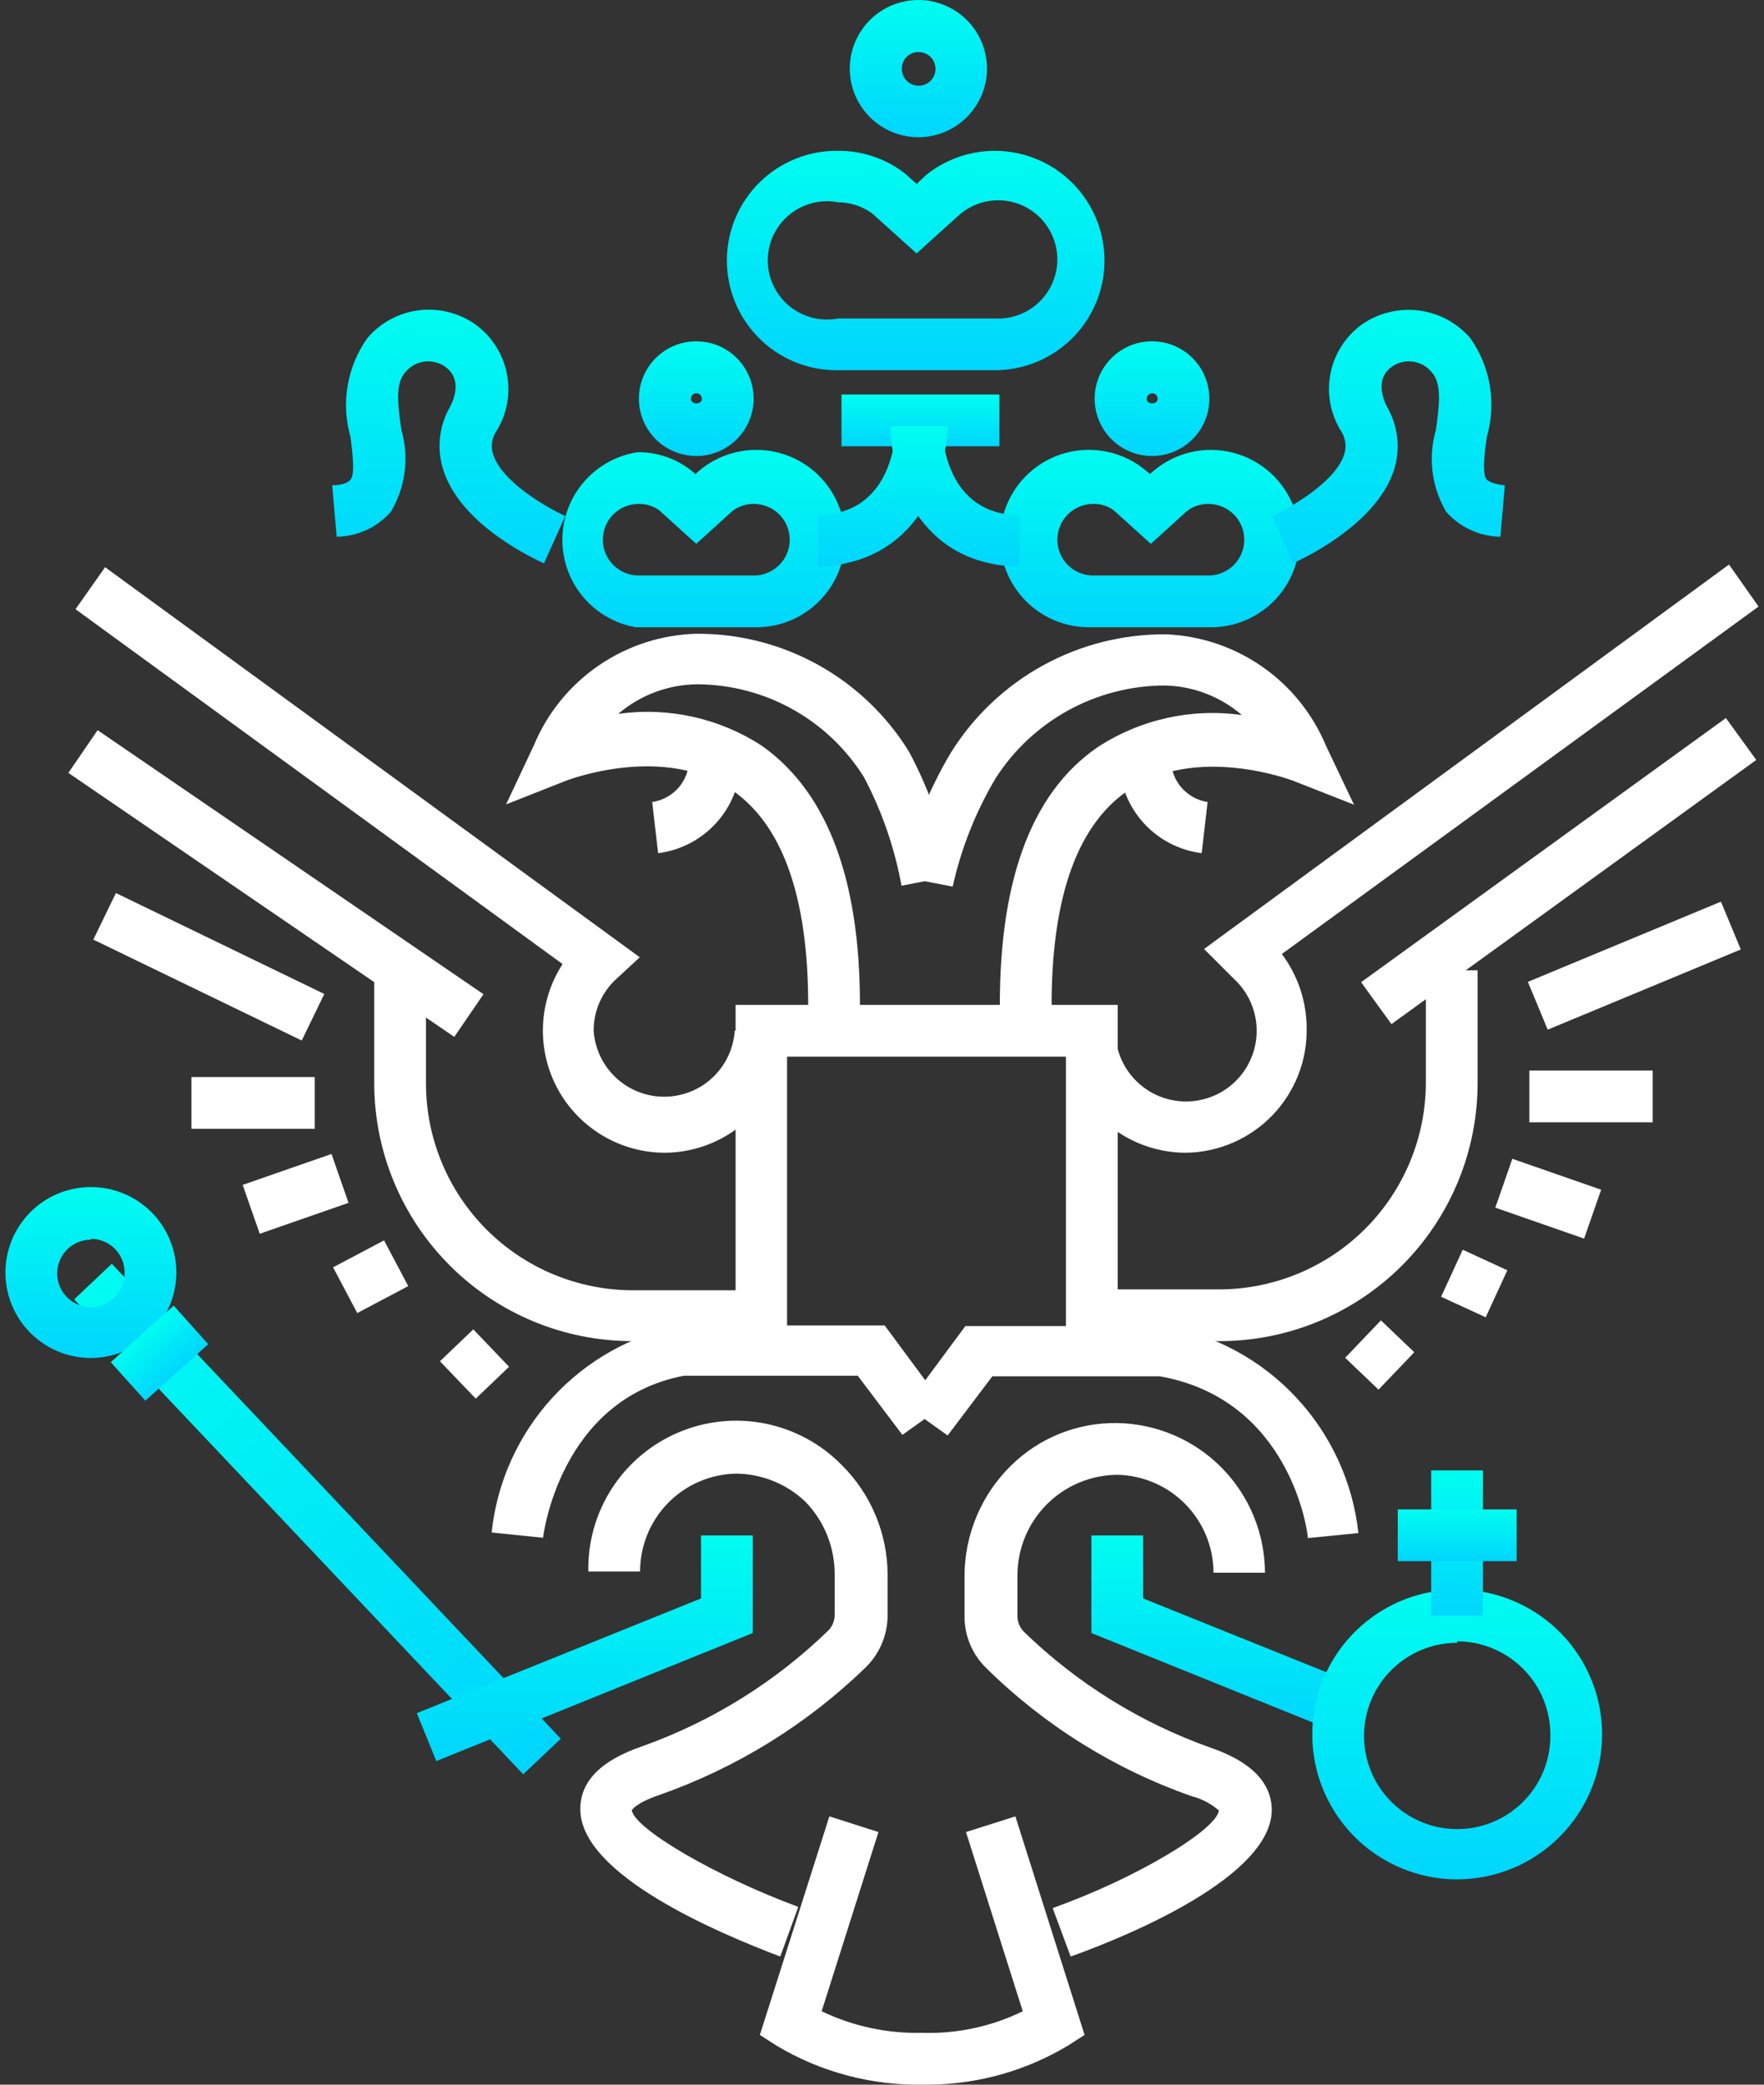
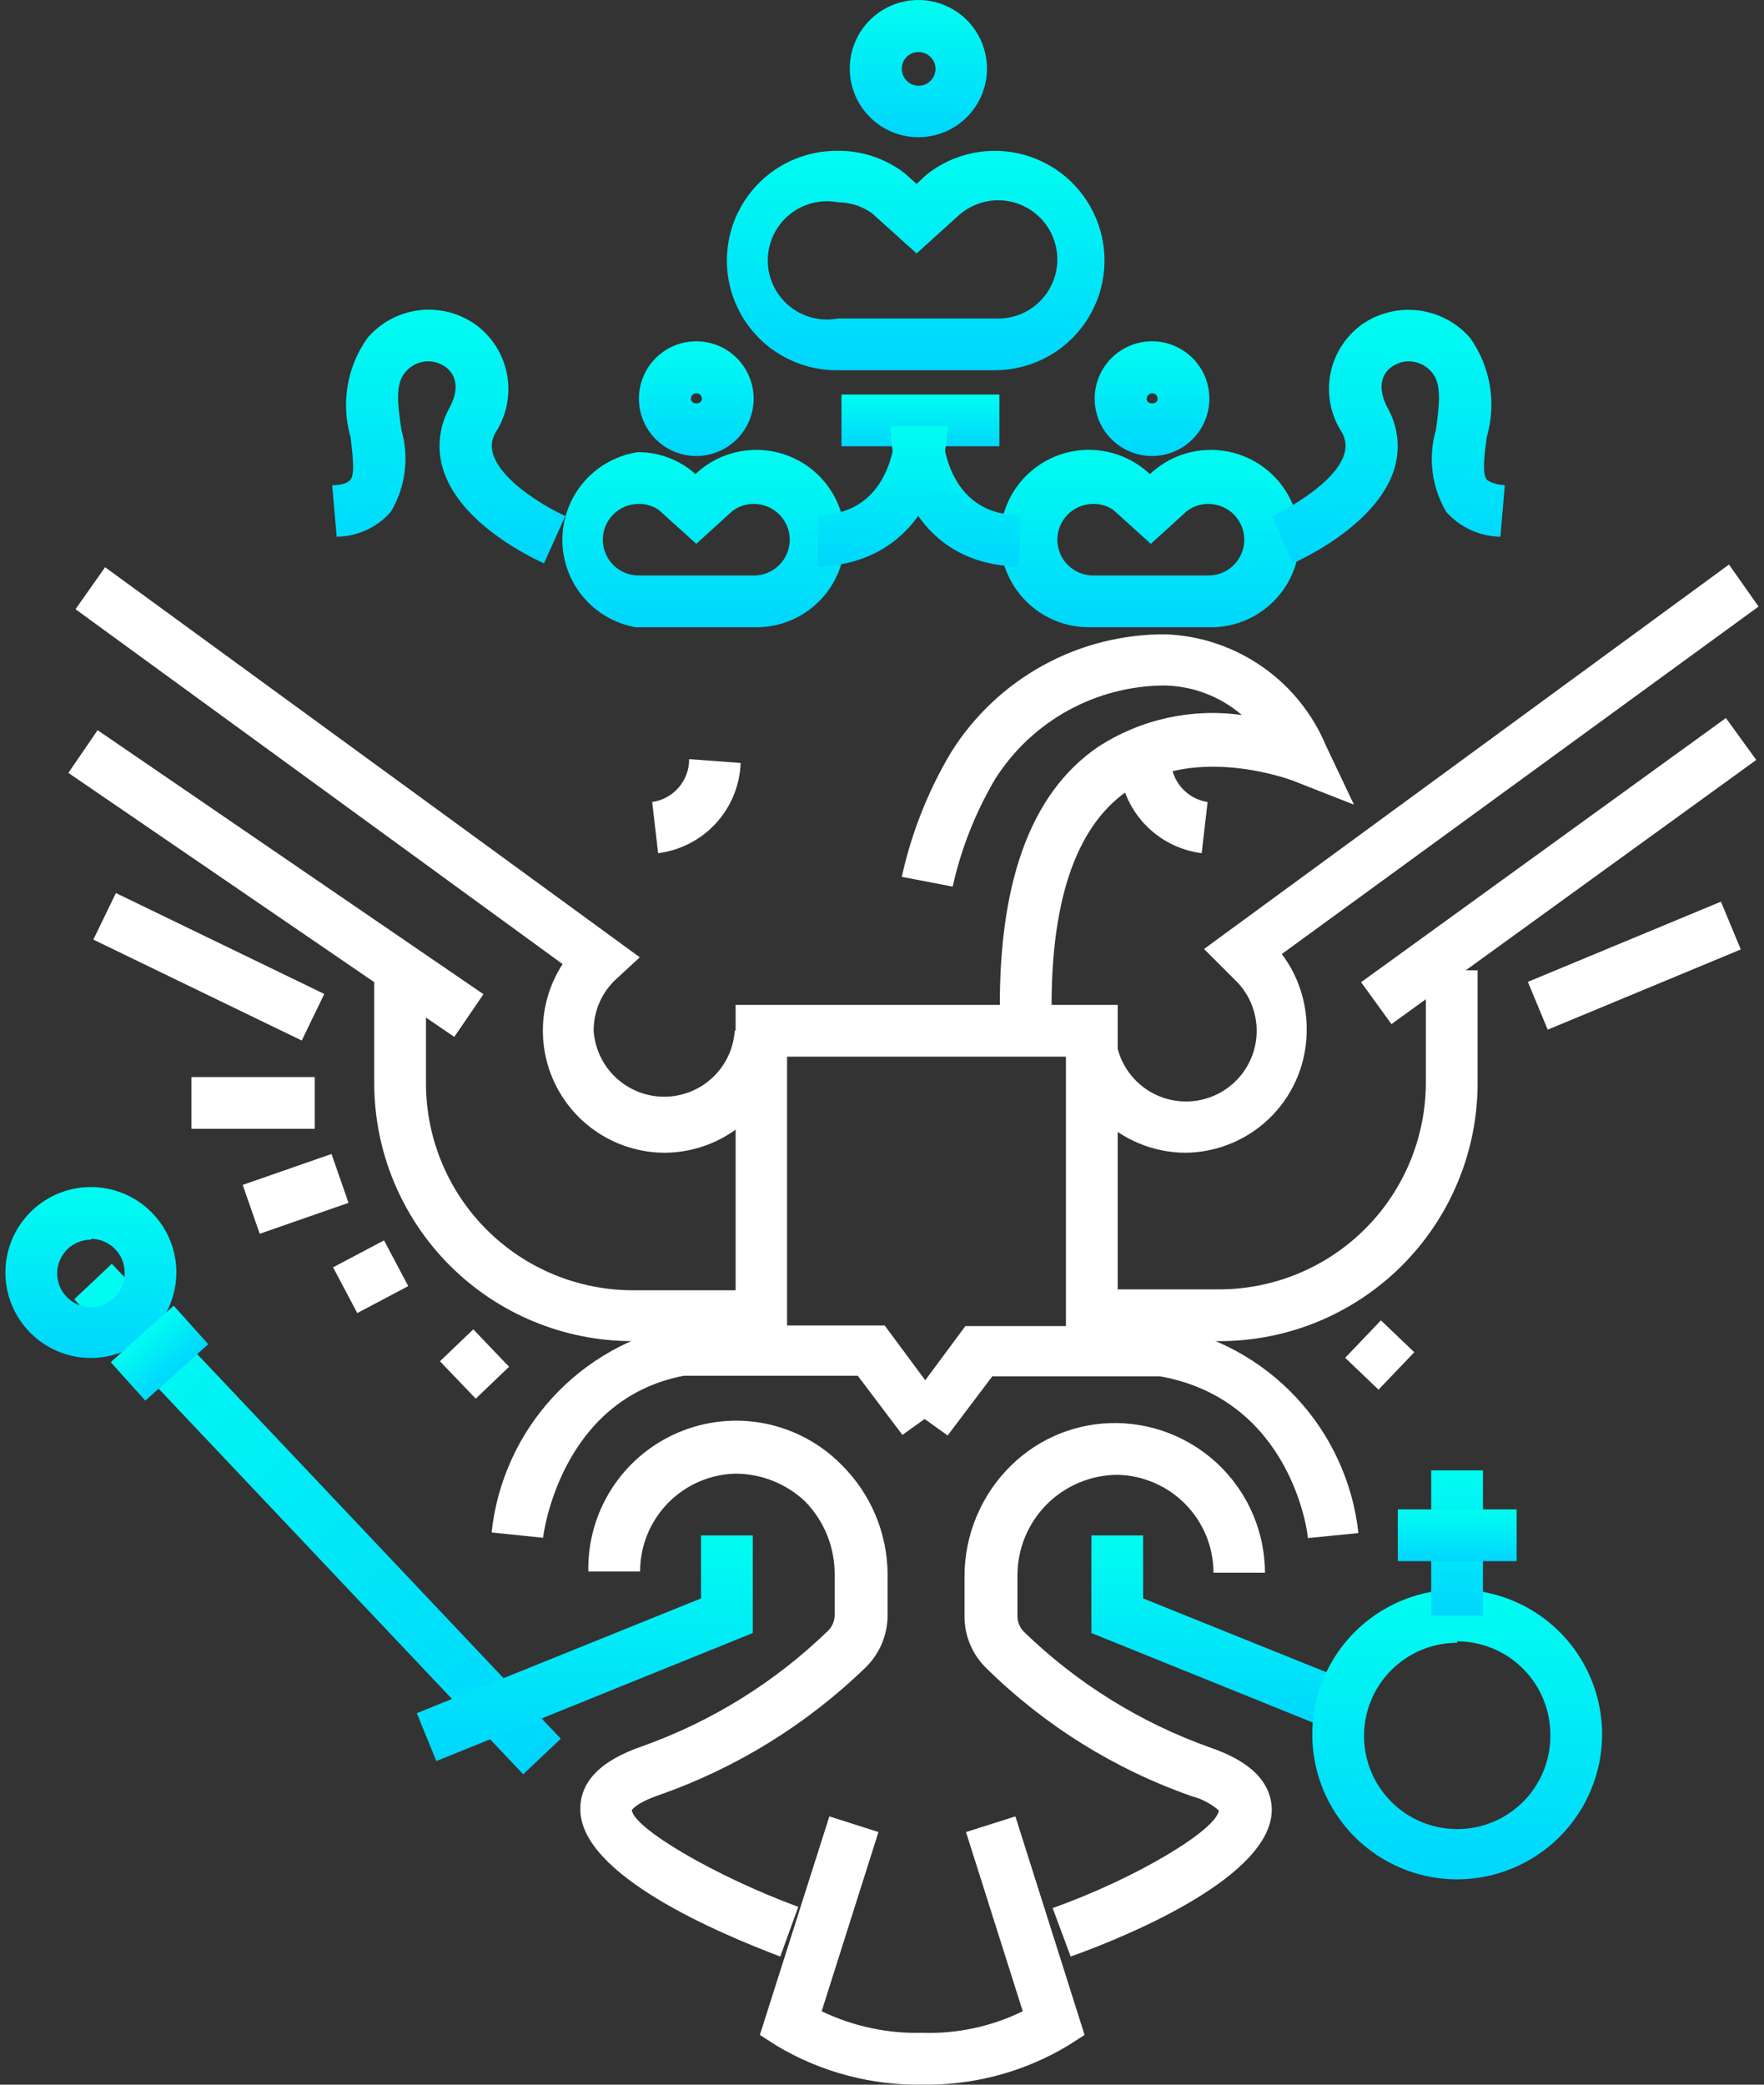
<svg xmlns="http://www.w3.org/2000/svg" width="88" height="104" viewBox="0 0 88 104" fill="none">
  <rect x="0" y="0" width="88" height="104" fill="#333333" stroke="none" />
  <g clip-path="url(#clip0_1008_3538)">
-     <path d="M42.893 50.87H40.311C40.429 45.101 39.161 41.265 36.564 39.45C33.141 37.06 28.332 38.919 28.273 38.934L25.248 40.129L26.635 37.178C27.306 35.567 28.43 34.185 29.87 33.198C31.31 32.211 33.004 31.662 34.749 31.616C36.876 31.605 38.969 32.142 40.827 33.176C42.685 34.209 44.246 35.705 45.357 37.518C46.389 39.454 47.111 41.54 47.496 43.7L44.973 44.186C44.629 42.296 43.997 40.47 43.1 38.772C42.222 37.365 41.003 36.202 39.556 35.393C38.109 34.583 36.481 34.152 34.823 34.139C33.362 34.141 31.95 34.664 30.84 35.615C33.344 35.26 35.892 35.826 38.01 37.208C41.388 39.598 43.026 44.172 42.893 50.87Z" fill="white" />
    <path d="M32.831 42.563L32.536 40.011C33.05 39.936 33.519 39.679 33.858 39.286C34.197 38.893 34.382 38.391 34.38 37.872L36.948 38.063C36.907 39.18 36.471 40.246 35.717 41.07C34.963 41.895 33.94 42.424 32.831 42.563Z" fill="white" />
    <path d="M49.886 50.869C49.754 44.171 51.362 39.598 54.77 37.267C56.893 35.883 59.446 35.317 61.954 35.673C60.878 34.745 59.511 34.223 58.089 34.198C56.41 34.205 54.758 34.632 53.287 35.441C51.815 36.251 50.57 37.416 49.665 38.831C48.671 40.506 47.948 42.329 47.526 44.23L44.988 43.743C45.467 41.56 46.294 39.468 47.437 37.547C48.573 35.724 50.159 34.223 52.043 33.19C53.926 32.156 56.044 31.625 58.192 31.646C59.908 31.72 61.566 32.281 62.974 33.264C64.383 34.246 65.482 35.609 66.144 37.193L67.546 40.144L64.507 38.949C64.507 38.949 59.653 37.075 56.23 39.465C53.619 41.28 52.35 45.116 52.468 50.884L49.886 50.869Z" fill="white" />
    <path d="M59.948 42.563C58.84 42.424 57.817 41.895 57.063 41.07C56.309 40.246 55.872 39.18 55.832 38.063L58.414 37.872C58.411 38.388 58.595 38.889 58.931 39.282C59.267 39.674 59.732 39.933 60.243 40.011L59.948 42.563Z" fill="white" />
    <path d="M33.185 57.508C32.088 57.51 31.011 57.215 30.067 56.656C29.123 56.095 28.347 55.291 27.823 54.327C27.299 53.362 27.044 52.275 27.087 51.178C27.13 50.081 27.468 49.016 28.066 48.096L3.767 30.392L5.243 28.297L31.917 47.757L30.766 48.819C30.402 49.146 30.112 49.547 29.914 49.994C29.715 50.442 29.614 50.926 29.615 51.415C29.673 52.309 30.069 53.148 30.723 53.76C31.376 54.373 32.238 54.713 33.134 54.713C34.03 54.713 34.892 54.373 35.545 53.76C36.199 53.148 36.595 52.309 36.653 51.415H39.234C39.231 53.023 38.593 54.563 37.461 55.704C36.329 56.845 34.792 57.493 33.185 57.508Z" fill="white" />
    <path d="M27.093 76.717L24.525 76.452C24.791 73.95 25.849 71.599 27.545 69.742C29.241 67.884 31.486 66.616 33.953 66.124H44.133L47.083 70.108L45.018 71.583L42.79 68.632H34.115C27.904 69.827 27.093 76.658 27.093 76.717Z" fill="white" />
    <path d="M4.869 36.427L3.411 38.558L22.662 51.729L24.119 49.599L4.869 36.427Z" fill="white" />
    <path d="M38.925 97.608C35.974 96.487 28.907 93.551 28.951 90.231C28.951 88.859 29.999 87.812 32.035 87.119C35.512 85.88 38.682 83.908 41.329 81.335C41.527 81.128 41.637 80.854 41.639 80.568V78.562C41.649 77.195 41.119 75.88 40.164 74.903C39.229 74.021 37.996 73.526 36.712 73.516C35.434 73.543 34.219 74.069 33.325 74.982C32.432 75.895 31.931 77.122 31.932 78.399H29.35C29.32 76.925 29.733 75.476 30.535 74.239C31.337 73.002 32.491 72.034 33.849 71.459C35.206 70.884 36.705 70.729 38.152 71.014C39.598 71.3 40.926 72.011 41.964 73.059C42.694 73.777 43.276 74.633 43.673 75.578C44.071 76.522 44.277 77.537 44.28 78.562V80.568C44.281 81.051 44.187 81.529 44.002 81.974C43.817 82.42 43.545 82.825 43.203 83.165C40.265 86.019 36.741 88.199 32.876 89.553C31.71 89.951 31.518 90.305 31.518 90.305C31.637 91.22 35.664 93.595 39.824 95.13L38.925 97.608Z" fill="white" />
    <path d="M37.98 66.906H31.548C28.135 66.906 24.861 65.551 22.446 63.139C20.031 60.727 18.672 57.455 18.669 54.041V48.45H21.25V54.041C21.25 56.78 22.338 59.407 24.275 61.344C26.212 63.281 28.839 64.369 31.578 64.369H38.01L37.98 66.906Z" fill="white" />
    <path d="M5.782 44.552L4.656 46.875L15.053 51.91L16.178 49.587L5.782 44.552Z" fill="white" />
    <path d="M15.703 53.732H9.551V56.313H15.703V53.732Z" fill="white" />
    <path d="M16.538 57.569L12.107 59.112L12.957 61.55L17.387 60.007L16.538 57.569Z" fill="white" />
    <path d="M19.159 61.879L16.616 63.224L17.823 65.506L20.366 64.161L19.159 61.879Z" fill="white" />
    <path d="M23.611 66.319L21.948 67.91L23.733 69.776L25.396 68.185L23.611 66.319Z" fill="white" />
    <path d="M59.151 57.508C57.537 57.505 55.989 56.861 54.847 55.719C53.705 54.578 53.062 53.03 53.058 51.415H55.64C55.638 52.002 55.783 52.581 56.062 53.097C56.341 53.614 56.744 54.053 57.235 54.375C57.727 54.697 58.29 54.89 58.876 54.939C59.461 54.987 60.049 54.889 60.586 54.652C61.123 54.416 61.594 54.049 61.953 53.585C62.313 53.12 62.551 52.574 62.646 51.994C62.741 51.415 62.689 50.821 62.496 50.266C62.304 49.712 61.975 49.214 61.541 48.819L60.066 47.343L86.254 28.164L87.729 30.259L63.946 47.594C64.745 48.659 65.179 49.952 65.185 51.282C65.201 52.088 65.057 52.889 64.762 53.639C64.466 54.389 64.026 55.073 63.465 55.652C62.904 56.23 62.234 56.693 61.494 57.011C60.753 57.33 59.957 57.499 59.151 57.508Z" fill="white" />
    <path d="M65.245 76.732C65.245 76.452 64.389 69.827 57.868 68.662H49.503L47.275 71.613L45.21 70.137L48.16 66.154H58.119C60.626 66.603 62.921 67.852 64.66 69.714C66.399 71.575 67.489 73.949 67.767 76.481L65.245 76.732Z" fill="white" />
    <path d="M86.1 35.821L67.901 49L69.415 51.091L87.614 37.912L86.1 35.821Z" fill="white" />
    <path d="M53.412 97.608L52.513 95.189C56.673 93.713 60.7 91.279 60.804 90.32C60.417 89.983 59.958 89.74 59.461 89.612C55.613 88.266 52.111 86.085 49.208 83.224C48.86 82.887 48.584 82.483 48.396 82.037C48.209 81.591 48.113 81.111 48.116 80.627V78.621C48.119 77.596 48.325 76.582 48.723 75.637C49.12 74.692 49.701 73.836 50.432 73.118C51.13 72.43 51.957 71.887 52.867 71.522C53.776 71.158 54.749 70.978 55.729 70.993C57.691 71.024 59.562 71.823 60.942 73.219C62.321 74.615 63.098 76.496 63.105 78.458H60.538C60.535 77.18 60.031 75.953 59.135 75.04C58.239 74.128 57.022 73.602 55.743 73.575C55.085 73.579 54.433 73.712 53.826 73.968C53.219 74.224 52.668 74.596 52.205 75.065C51.742 75.534 51.376 76.089 51.127 76.699C50.879 77.309 50.753 77.962 50.757 78.621V80.627C50.759 80.913 50.869 81.187 51.067 81.394C53.714 83.967 56.884 85.939 60.361 87.177C62.397 87.871 63.43 88.918 63.445 90.29C63.43 93.595 56.422 96.531 53.412 97.608Z" fill="white" />
    <path d="M60.804 66.907H54.357V64.325H60.804C63.543 64.325 66.17 63.237 68.107 61.3C70.043 59.363 71.131 56.736 71.131 53.997V48.406H73.713V53.997C73.717 55.694 73.386 57.374 72.738 58.942C72.091 60.51 71.14 61.935 69.941 63.134C68.741 64.334 67.317 65.284 65.749 65.932C64.181 66.579 62.5 66.91 60.804 66.907Z" fill="white" />
    <path d="M85.852 44.982L76.22 48.983L77.21 51.368L86.843 47.366L85.852 44.982Z" fill="white" />
-     <path d="M82.447 53.407H76.295V55.989H82.447V53.407Z" fill="white" />
-     <path d="M75.445 57.81L74.596 60.248L79.026 61.791L79.876 59.352L75.445 57.81Z" fill="white" />
-     <path d="M72.971 62.347L71.892 64.693L74.117 65.717L75.196 63.371L72.971 62.347Z" fill="white" />
    <path d="M68.89 65.87L67.106 67.737L68.77 69.327L70.554 67.46L68.89 65.87Z" fill="white" />
    <path d="M55.758 66.582H53.176V52.714H39.264V66.582H36.697V50.132H55.758V66.582Z" fill="white" />
    <path d="M46.464 103.996H46.109C43.516 104.057 40.958 103.382 38.733 102.049L37.907 101.518L41.374 90.615L43.823 91.397L40.99 100.337C42.554 101.088 44.272 101.457 46.006 101.414V102.137V102.226V101.414C47.741 101.469 49.463 101.1 51.022 100.337L48.19 91.397L50.654 90.615L54.106 101.518L53.28 102.049C51.219 103.287 48.867 103.959 46.464 103.996Z" fill="white" />
    <path d="M49.857 19.681H41.979V22.263H49.857V19.681Z" fill="url(#paint0_linear_1008_3538)" />
    <path d="M49.651 18.471H41.669C40.217 18.453 38.832 17.86 37.818 16.821C36.804 15.782 36.244 14.383 36.262 12.931C36.279 11.479 36.873 10.094 37.912 9.08C38.951 8.066 40.35 7.506 41.802 7.524C43.014 7.514 44.195 7.914 45.151 8.66L45.726 9.176L46.213 8.719C46.895 8.175 47.699 7.801 48.555 7.63C49.411 7.459 50.296 7.495 51.135 7.736C51.975 7.977 52.744 8.415 53.38 9.014C54.015 9.612 54.498 10.354 54.789 11.178C55.079 12.002 55.168 12.883 55.048 13.748C54.929 14.613 54.604 15.436 54.101 16.15C53.598 16.864 52.932 17.447 52.157 17.851C51.383 18.255 50.524 18.467 49.651 18.471ZM41.802 15.889H49.651C50.132 15.913 50.612 15.818 51.049 15.613C51.486 15.409 51.866 15.1 52.155 14.714C52.445 14.328 52.636 13.877 52.711 13.401C52.786 12.924 52.743 12.437 52.585 11.98C52.428 11.524 52.161 11.114 51.809 10.785C51.456 10.456 51.028 10.218 50.563 10.093C50.097 9.967 49.607 9.958 49.137 10.066C48.667 10.174 48.23 10.395 47.865 10.711L45.726 12.643L43.498 10.637C43.002 10.284 42.41 10.094 41.802 10.091C41.375 10.01 40.936 10.024 40.516 10.133C40.096 10.241 39.704 10.441 39.37 10.718C39.036 10.995 38.767 11.342 38.582 11.735C38.397 12.127 38.301 12.556 38.301 12.99C38.301 13.424 38.397 13.853 38.582 14.246C38.767 14.639 39.036 14.986 39.37 15.263C39.704 15.54 40.096 15.739 40.516 15.848C40.936 15.956 41.375 15.97 41.802 15.889Z" fill="url(#paint1_linear_1008_3538)" />
    <path d="M45.814 6.846C45.137 6.846 44.474 6.644 43.911 6.268C43.348 5.891 42.909 5.355 42.651 4.729C42.392 4.103 42.325 3.414 42.458 2.75C42.592 2.085 42.919 1.475 43.399 0.997C43.879 0.519 44.491 0.194 45.156 0.064C45.821 -0.066 46.509 0.003 47.134 0.265C47.76 0.526 48.293 0.967 48.667 1.532C49.042 2.097 49.24 2.76 49.237 3.438C49.233 4.343 48.871 5.21 48.229 5.848C47.588 6.487 46.719 6.846 45.814 6.846ZM45.814 2.597C45.705 2.597 45.596 2.618 45.495 2.661C45.394 2.703 45.302 2.765 45.225 2.844C45.148 2.922 45.087 3.015 45.047 3.117C45.006 3.219 44.986 3.328 44.988 3.438C44.988 3.605 45.038 3.768 45.131 3.906C45.224 4.045 45.356 4.153 45.511 4.216C45.665 4.279 45.835 4.295 45.999 4.261C46.162 4.227 46.312 4.146 46.429 4.027C46.546 3.908 46.625 3.756 46.656 3.592C46.687 3.428 46.668 3.259 46.602 3.105C46.536 2.952 46.426 2.822 46.285 2.731C46.145 2.64 45.981 2.594 45.814 2.597Z" fill="url(#paint2_linear_1008_3538)" />
    <path d="M60.288 31.292H54.386C53.672 31.303 52.966 31.141 52.328 30.82C51.69 30.498 51.139 30.028 50.723 29.448C50.307 28.867 50.037 28.195 49.936 27.488C49.836 26.781 49.908 26.06 50.147 25.387C50.386 24.714 50.784 24.109 51.308 23.623C51.831 23.137 52.464 22.785 53.153 22.597C53.842 22.409 54.566 22.39 55.264 22.543C55.962 22.695 56.612 23.014 57.16 23.473L57.366 23.65L57.499 23.532C58.043 23.058 58.695 22.724 59.398 22.559C60.101 22.395 60.834 22.405 61.532 22.589C62.23 22.772 62.873 23.124 63.404 23.613C63.935 24.102 64.338 24.713 64.579 25.393C64.82 26.074 64.89 26.803 64.784 27.517C64.679 28.231 64.4 28.909 63.973 29.491C63.545 30.072 62.982 30.54 62.332 30.854C61.682 31.168 60.965 31.319 60.243 31.292H60.288ZM54.533 28.71H60.288C60.761 28.71 61.215 28.522 61.55 28.187C61.884 27.853 62.073 27.398 62.073 26.925C62.073 26.452 61.884 25.997 61.55 25.663C61.215 25.328 60.761 25.14 60.288 25.14C59.892 25.133 59.506 25.263 59.196 25.509L57.411 27.132L55.552 25.45C55.255 25.238 54.898 25.129 54.533 25.14C54.06 25.14 53.606 25.328 53.271 25.663C52.937 25.997 52.748 26.452 52.748 26.925C52.748 27.398 52.937 27.853 53.271 28.187C53.606 28.522 54.06 28.71 54.533 28.71Z" fill="url(#paint3_linear_1008_3538)" />
    <path d="M57.484 22.75C56.917 22.753 56.361 22.587 55.889 22.273C55.416 21.96 55.047 21.513 54.828 20.99C54.61 20.466 54.552 19.889 54.662 19.333C54.772 18.776 55.045 18.265 55.446 17.864C55.847 17.463 56.358 17.19 56.915 17.08C57.471 16.97 58.048 17.028 58.572 17.246C59.095 17.465 59.542 17.834 59.856 18.307C60.169 18.78 60.335 19.335 60.332 19.902C60.328 20.656 60.026 21.378 59.493 21.911C58.96 22.445 58.238 22.746 57.484 22.75ZM57.484 19.622C57.41 19.622 57.339 19.651 57.286 19.704C57.233 19.757 57.204 19.828 57.204 19.902C57.204 20.197 57.75 20.197 57.75 19.902C57.752 19.866 57.747 19.83 57.734 19.796C57.722 19.762 57.702 19.731 57.678 19.705C57.653 19.679 57.623 19.658 57.589 19.643C57.556 19.629 57.52 19.622 57.484 19.622Z" fill="url(#paint4_linear_1008_3538)" />
    <path d="M37.611 31.292H31.71C30.677 31.109 29.742 30.565 29.072 29.757C28.403 28.95 28.042 27.93 28.055 26.881C28.067 25.832 28.452 24.821 29.14 24.029C29.829 23.237 30.776 22.716 31.813 22.558C32.781 22.552 33.723 22.874 34.484 23.472L34.69 23.649L34.823 23.531C35.367 23.057 36.02 22.723 36.722 22.559C37.425 22.395 38.158 22.405 38.856 22.588C39.554 22.772 40.197 23.123 40.728 23.612C41.259 24.101 41.662 24.712 41.903 25.393C42.144 26.074 42.215 26.803 42.109 27.517C42.003 28.231 41.724 28.908 41.297 29.49C40.869 30.072 40.306 30.54 39.656 30.854C39.005 31.168 38.288 31.318 37.567 31.292H37.611ZM31.858 28.71H37.611C38.085 28.71 38.539 28.522 38.874 28.187C39.209 27.852 39.397 27.398 39.397 26.925C39.397 26.451 39.209 25.997 38.874 25.662C38.539 25.328 38.085 25.14 37.611 25.14C37.216 25.133 36.83 25.263 36.52 25.508L34.735 27.131L32.876 25.449C32.578 25.24 32.221 25.131 31.858 25.14C31.384 25.14 30.93 25.328 30.595 25.662C30.261 25.997 30.073 26.451 30.073 26.925C30.073 27.398 30.261 27.852 30.595 28.187C30.93 28.522 31.384 28.71 31.858 28.71Z" fill="url(#paint5_linear_1008_3538)" />
    <path d="M34.749 22.75C34.182 22.753 33.627 22.587 33.154 22.273C32.681 21.96 32.312 21.513 32.093 20.99C31.875 20.466 31.817 19.889 31.927 19.333C32.037 18.776 32.309 18.265 32.711 17.864C33.112 17.463 33.623 17.19 34.18 17.08C34.736 16.97 35.313 17.028 35.837 17.246C36.36 17.465 36.807 17.834 37.12 18.307C37.434 18.78 37.599 19.335 37.597 19.902C37.593 20.656 37.292 21.378 36.758 21.911C36.225 22.445 35.503 22.746 34.749 22.75ZM34.749 19.622C34.712 19.62 34.674 19.626 34.639 19.639C34.604 19.652 34.573 19.673 34.546 19.699C34.52 19.726 34.499 19.758 34.486 19.793C34.473 19.828 34.467 19.865 34.469 19.902C34.469 20.197 35.015 20.197 35.015 19.902C35.017 19.866 35.011 19.83 34.999 19.796C34.986 19.762 34.967 19.731 34.942 19.705C34.917 19.679 34.888 19.658 34.855 19.643C34.821 19.629 34.785 19.622 34.749 19.622Z" fill="url(#paint6_linear_1008_3538)" />
    <path d="M50.845 28.267C45.755 28.179 44.428 23.649 44.428 21.274H46.995C46.995 21.717 47.142 25.7 50.889 25.7L50.845 28.267Z" fill="url(#paint7_linear_1008_3538)" />
    <path d="M64.492 28.105L63.459 25.744C64.241 25.39 66.572 24.107 67.044 22.705C67.111 22.52 67.136 22.322 67.118 22.126C67.1 21.93 67.04 21.74 66.941 21.569C66.385 20.715 66.178 19.679 66.365 18.676C66.552 17.673 67.117 16.781 67.945 16.184C68.77 15.611 69.778 15.364 70.775 15.489C71.771 15.614 72.686 16.104 73.344 16.863C73.845 17.572 74.179 18.384 74.322 19.24C74.465 20.095 74.413 20.972 74.17 21.805C74.067 22.572 73.92 23.635 74.17 23.93C74.17 23.93 74.392 24.151 75.07 24.21L74.849 26.777C74.338 26.769 73.834 26.655 73.369 26.441C72.904 26.228 72.489 25.92 72.149 25.538C71.788 24.928 71.556 24.251 71.467 23.548C71.378 22.845 71.435 22.131 71.633 21.451C71.795 20.271 71.943 19.164 71.441 18.589C71.208 18.293 70.87 18.097 70.496 18.042C70.123 17.987 69.743 18.077 69.435 18.294C68.83 18.722 68.756 19.474 69.228 20.359C69.498 20.84 69.662 21.373 69.711 21.923C69.759 22.472 69.69 23.025 69.508 23.546C68.549 26.261 64.905 27.913 64.492 28.105Z" fill="url(#paint8_linear_1008_3538)" />
    <path d="M40.799 28.267V25.685C44.649 25.685 44.693 21.451 44.693 21.259H47.275C47.216 23.59 45.874 28.12 40.799 28.267Z" fill="url(#paint9_linear_1008_3538)" />
    <path d="M27.137 28.105C26.724 27.913 23.079 26.261 22.15 23.546C21.966 23.027 21.895 22.474 21.941 21.924C21.987 21.375 22.148 20.842 22.416 20.36C22.902 19.474 22.814 18.722 22.209 18.294C21.9 18.078 21.52 17.987 21.147 18.042C20.774 18.097 20.436 18.293 20.203 18.589C19.701 19.165 19.849 20.271 20.026 21.451C20.222 22.133 20.276 22.847 20.184 23.55C20.093 24.253 19.858 24.93 19.494 25.538C19.156 25.922 18.741 26.23 18.276 26.444C17.811 26.657 17.306 26.771 16.795 26.777L16.573 24.21C17.252 24.21 17.444 23.974 17.488 23.93C17.724 23.635 17.577 22.573 17.488 21.805C17.247 20.971 17.198 20.094 17.344 19.238C17.489 18.382 17.826 17.57 18.329 16.863C18.981 16.099 19.894 15.606 20.89 15.48C21.886 15.355 22.893 15.606 23.714 16.184C24.542 16.784 25.108 17.679 25.295 18.684C25.482 19.689 25.275 20.727 24.717 21.584C24.618 21.752 24.557 21.939 24.539 22.133C24.521 22.327 24.547 22.523 24.614 22.705C25.086 24.107 27.417 25.39 28.199 25.744L27.137 28.105Z" fill="url(#paint10_linear_1008_3538)" />
    <path d="M66.38 86.292L54.445 81.468V76.599H57.027V79.742L67.355 83.902L66.38 86.292Z" fill="url(#paint11_linear_1008_3538)" />
    <path d="M72.695 93.758C71.265 93.758 69.868 93.334 68.679 92.539C67.49 91.745 66.563 90.616 66.016 89.295C65.469 87.974 65.326 86.52 65.605 85.118C65.883 83.716 66.572 82.428 67.583 81.417C68.594 80.406 69.882 79.717 71.285 79.438C72.687 79.159 74.141 79.302 75.461 79.85C76.782 80.397 77.911 81.323 78.706 82.512C79.5 83.701 79.924 85.099 79.924 86.528C79.92 88.445 79.157 90.281 77.802 91.636C76.447 92.991 74.611 93.754 72.695 93.758ZM72.695 81.955C71.776 81.955 70.877 82.228 70.113 82.738C69.349 83.249 68.753 83.975 68.401 84.824C68.05 85.673 67.958 86.607 68.137 87.509C68.316 88.41 68.759 89.238 69.409 89.888C70.059 90.538 70.887 90.981 71.788 91.16C72.69 91.34 73.624 91.248 74.473 90.896C75.323 90.544 76.048 89.948 76.559 89.184C77.07 88.42 77.342 87.521 77.342 86.602C77.35 85.986 77.236 85.375 77.006 84.803C76.776 84.232 76.435 83.712 76.003 83.273C75.571 82.834 75.056 82.485 74.488 82.246C73.92 82.007 73.311 81.883 72.695 81.881V81.955Z" fill="url(#paint12_linear_1008_3538)" />
    <path d="M73.979 73.354H71.397V80.597H73.979V73.354Z" fill="url(#paint13_linear_1008_3538)" />
    <path d="M75.66 75.301H69.73V77.883H75.66V75.301Z" fill="url(#paint14_linear_1008_3538)" />
    <path d="M5.578 63.047L3.701 64.821L26.1 88.515L27.976 86.741L5.578 63.047Z" fill="url(#paint15_linear_1008_3538)" />
    <path d="M21.766 87.856L20.793 85.466L34.971 79.742V76.599H37.553V81.468L21.766 87.856Z" fill="url(#paint16_linear_1008_3538)" />
    <path d="M4.535 67.747C3.691 67.747 2.867 67.497 2.166 67.029C1.465 66.56 0.918 65.894 0.596 65.115C0.273 64.336 0.188 63.479 0.353 62.652C0.517 61.825 0.924 61.065 1.52 60.469C2.116 59.872 2.876 59.466 3.703 59.302C4.53 59.137 5.387 59.222 6.166 59.544C6.945 59.867 7.611 60.414 8.08 61.115C8.548 61.816 8.798 62.64 8.798 63.484C8.794 64.613 8.344 65.695 7.545 66.494C6.746 67.293 5.664 67.743 4.535 67.747ZM4.535 61.846C4.202 61.846 3.877 61.945 3.6 62.129C3.324 62.314 3.108 62.577 2.981 62.884C2.854 63.191 2.82 63.53 2.885 63.856C2.95 64.182 3.11 64.482 3.345 64.717C3.581 64.952 3.88 65.112 4.207 65.177C4.533 65.242 4.871 65.209 5.178 65.082C5.486 64.954 5.748 64.739 5.933 64.462C6.118 64.186 6.216 63.861 6.216 63.528C6.222 63.303 6.183 63.08 6.102 62.871C6.02 62.661 5.897 62.471 5.74 62.31C5.583 62.149 5.396 62.021 5.189 61.934C4.982 61.847 4.759 61.802 4.535 61.802V61.846Z" fill="url(#paint17_linear_1008_3538)" />
    <path d="M8.665 65.138L5.525 67.956L7.249 69.877L10.389 67.059L8.665 65.138Z" fill="url(#paint18_linear_1008_3538)" />
  </g>
  <defs>
    <linearGradient id="paint0_linear_1008_3538" x1="45.918" y1="19.681" x2="45.918" y2="22.263" gradientUnits="userSpaceOnUse">
      <stop stop-color="#00FDF0" />
      <stop offset="1" stop-color="#00D6FD" />
    </linearGradient>
    <linearGradient id="paint1_linear_1008_3538" x1="45.681" y1="7.524" x2="45.681" y2="18.471" gradientUnits="userSpaceOnUse">
      <stop stop-color="#00FDF0" />
      <stop offset="1" stop-color="#00D6FD" />
    </linearGradient>
    <linearGradient id="paint2_linear_1008_3538" x1="45.814" y1="0" x2="45.814" y2="6.846" gradientUnits="userSpaceOnUse">
      <stop stop-color="#00FDF0" />
      <stop offset="1" stop-color="#00D6FD" />
    </linearGradient>
    <linearGradient id="paint3_linear_1008_3538" x1="57.362" y1="22.441" x2="57.362" y2="31.295" gradientUnits="userSpaceOnUse">
      <stop stop-color="#00FDF0" />
      <stop offset="1" stop-color="#00D6FD" />
    </linearGradient>
    <linearGradient id="paint4_linear_1008_3538" x1="57.47" y1="17.025" x2="57.47" y2="22.75" gradientUnits="userSpaceOnUse">
      <stop stop-color="#00FDF0" />
      <stop offset="1" stop-color="#00D6FD" />
    </linearGradient>
    <linearGradient id="paint5_linear_1008_3538" x1="35.105" y1="22.443" x2="35.105" y2="31.295" gradientUnits="userSpaceOnUse">
      <stop stop-color="#00FDF0" />
      <stop offset="1" stop-color="#00D6FD" />
    </linearGradient>
    <linearGradient id="paint6_linear_1008_3538" x1="34.735" y1="17.025" x2="34.735" y2="22.75" gradientUnits="userSpaceOnUse">
      <stop stop-color="#00FDF0" />
      <stop offset="1" stop-color="#00D6FD" />
    </linearGradient>
    <linearGradient id="paint7_linear_1008_3538" x1="47.659" y1="21.274" x2="47.659" y2="28.267" gradientUnits="userSpaceOnUse">
      <stop stop-color="#00FDF0" />
      <stop offset="1" stop-color="#00D6FD" />
    </linearGradient>
    <linearGradient id="paint8_linear_1008_3538" x1="69.265" y1="15.457" x2="69.265" y2="28.105" gradientUnits="userSpaceOnUse">
      <stop stop-color="#00FDF0" />
      <stop offset="1" stop-color="#00D6FD" />
    </linearGradient>
    <linearGradient id="paint9_linear_1008_3538" x1="44.037" y1="21.259" x2="44.037" y2="28.267" gradientUnits="userSpaceOnUse">
      <stop stop-color="#00FDF0" />
      <stop offset="1" stop-color="#00D6FD" />
    </linearGradient>
    <linearGradient id="paint10_linear_1008_3538" x1="22.386" y1="15.449" x2="22.386" y2="28.105" gradientUnits="userSpaceOnUse">
      <stop stop-color="#00FDF0" />
      <stop offset="1" stop-color="#00D6FD" />
    </linearGradient>
    <linearGradient id="paint11_linear_1008_3538" x1="60.9" y1="76.599" x2="60.9" y2="86.292" gradientUnits="userSpaceOnUse">
      <stop stop-color="#00FDF0" />
      <stop offset="1" stop-color="#00D6FD" />
    </linearGradient>
    <linearGradient id="paint12_linear_1008_3538" x1="72.695" y1="79.299" x2="72.695" y2="93.758" gradientUnits="userSpaceOnUse">
      <stop stop-color="#00FDF0" />
      <stop offset="1" stop-color="#00D6FD" />
    </linearGradient>
    <linearGradient id="paint13_linear_1008_3538" x1="72.688" y1="73.354" x2="72.688" y2="80.597" gradientUnits="userSpaceOnUse">
      <stop stop-color="#00FDF0" />
      <stop offset="1" stop-color="#00D6FD" />
    </linearGradient>
    <linearGradient id="paint14_linear_1008_3538" x1="72.695" y1="75.301" x2="72.695" y2="77.883" gradientUnits="userSpaceOnUse">
      <stop stop-color="#00FDF0" />
      <stop offset="1" stop-color="#00D6FD" />
    </linearGradient>
    <linearGradient id="paint15_linear_1008_3538" x1="4.64" y1="63.934" x2="27.038" y2="87.628" gradientUnits="userSpaceOnUse">
      <stop stop-color="#00FDF0" />
      <stop offset="1" stop-color="#00D6FD" />
    </linearGradient>
    <linearGradient id="paint16_linear_1008_3538" x1="29.173" y1="76.599" x2="29.173" y2="87.856" gradientUnits="userSpaceOnUse">
      <stop stop-color="#00FDF0" />
      <stop offset="1" stop-color="#00D6FD" />
    </linearGradient>
    <linearGradient id="paint17_linear_1008_3538" x1="4.535" y1="59.22" x2="4.535" y2="67.747" gradientUnits="userSpaceOnUse">
      <stop stop-color="#00FDF0" />
      <stop offset="1" stop-color="#00D6FD" />
    </linearGradient>
    <linearGradient id="paint18_linear_1008_3538" x1="7.095" y1="66.547" x2="8.819" y2="68.468" gradientUnits="userSpaceOnUse">
      <stop stop-color="#00FDF0" />
      <stop offset="1" stop-color="#00D6FD" />
    </linearGradient>
    <clipPath id="clip0_1008_3538">
      <rect width="87.458" height="104" fill="white" transform="translate(0.271)" />
    </clipPath>
  </defs>
</svg>